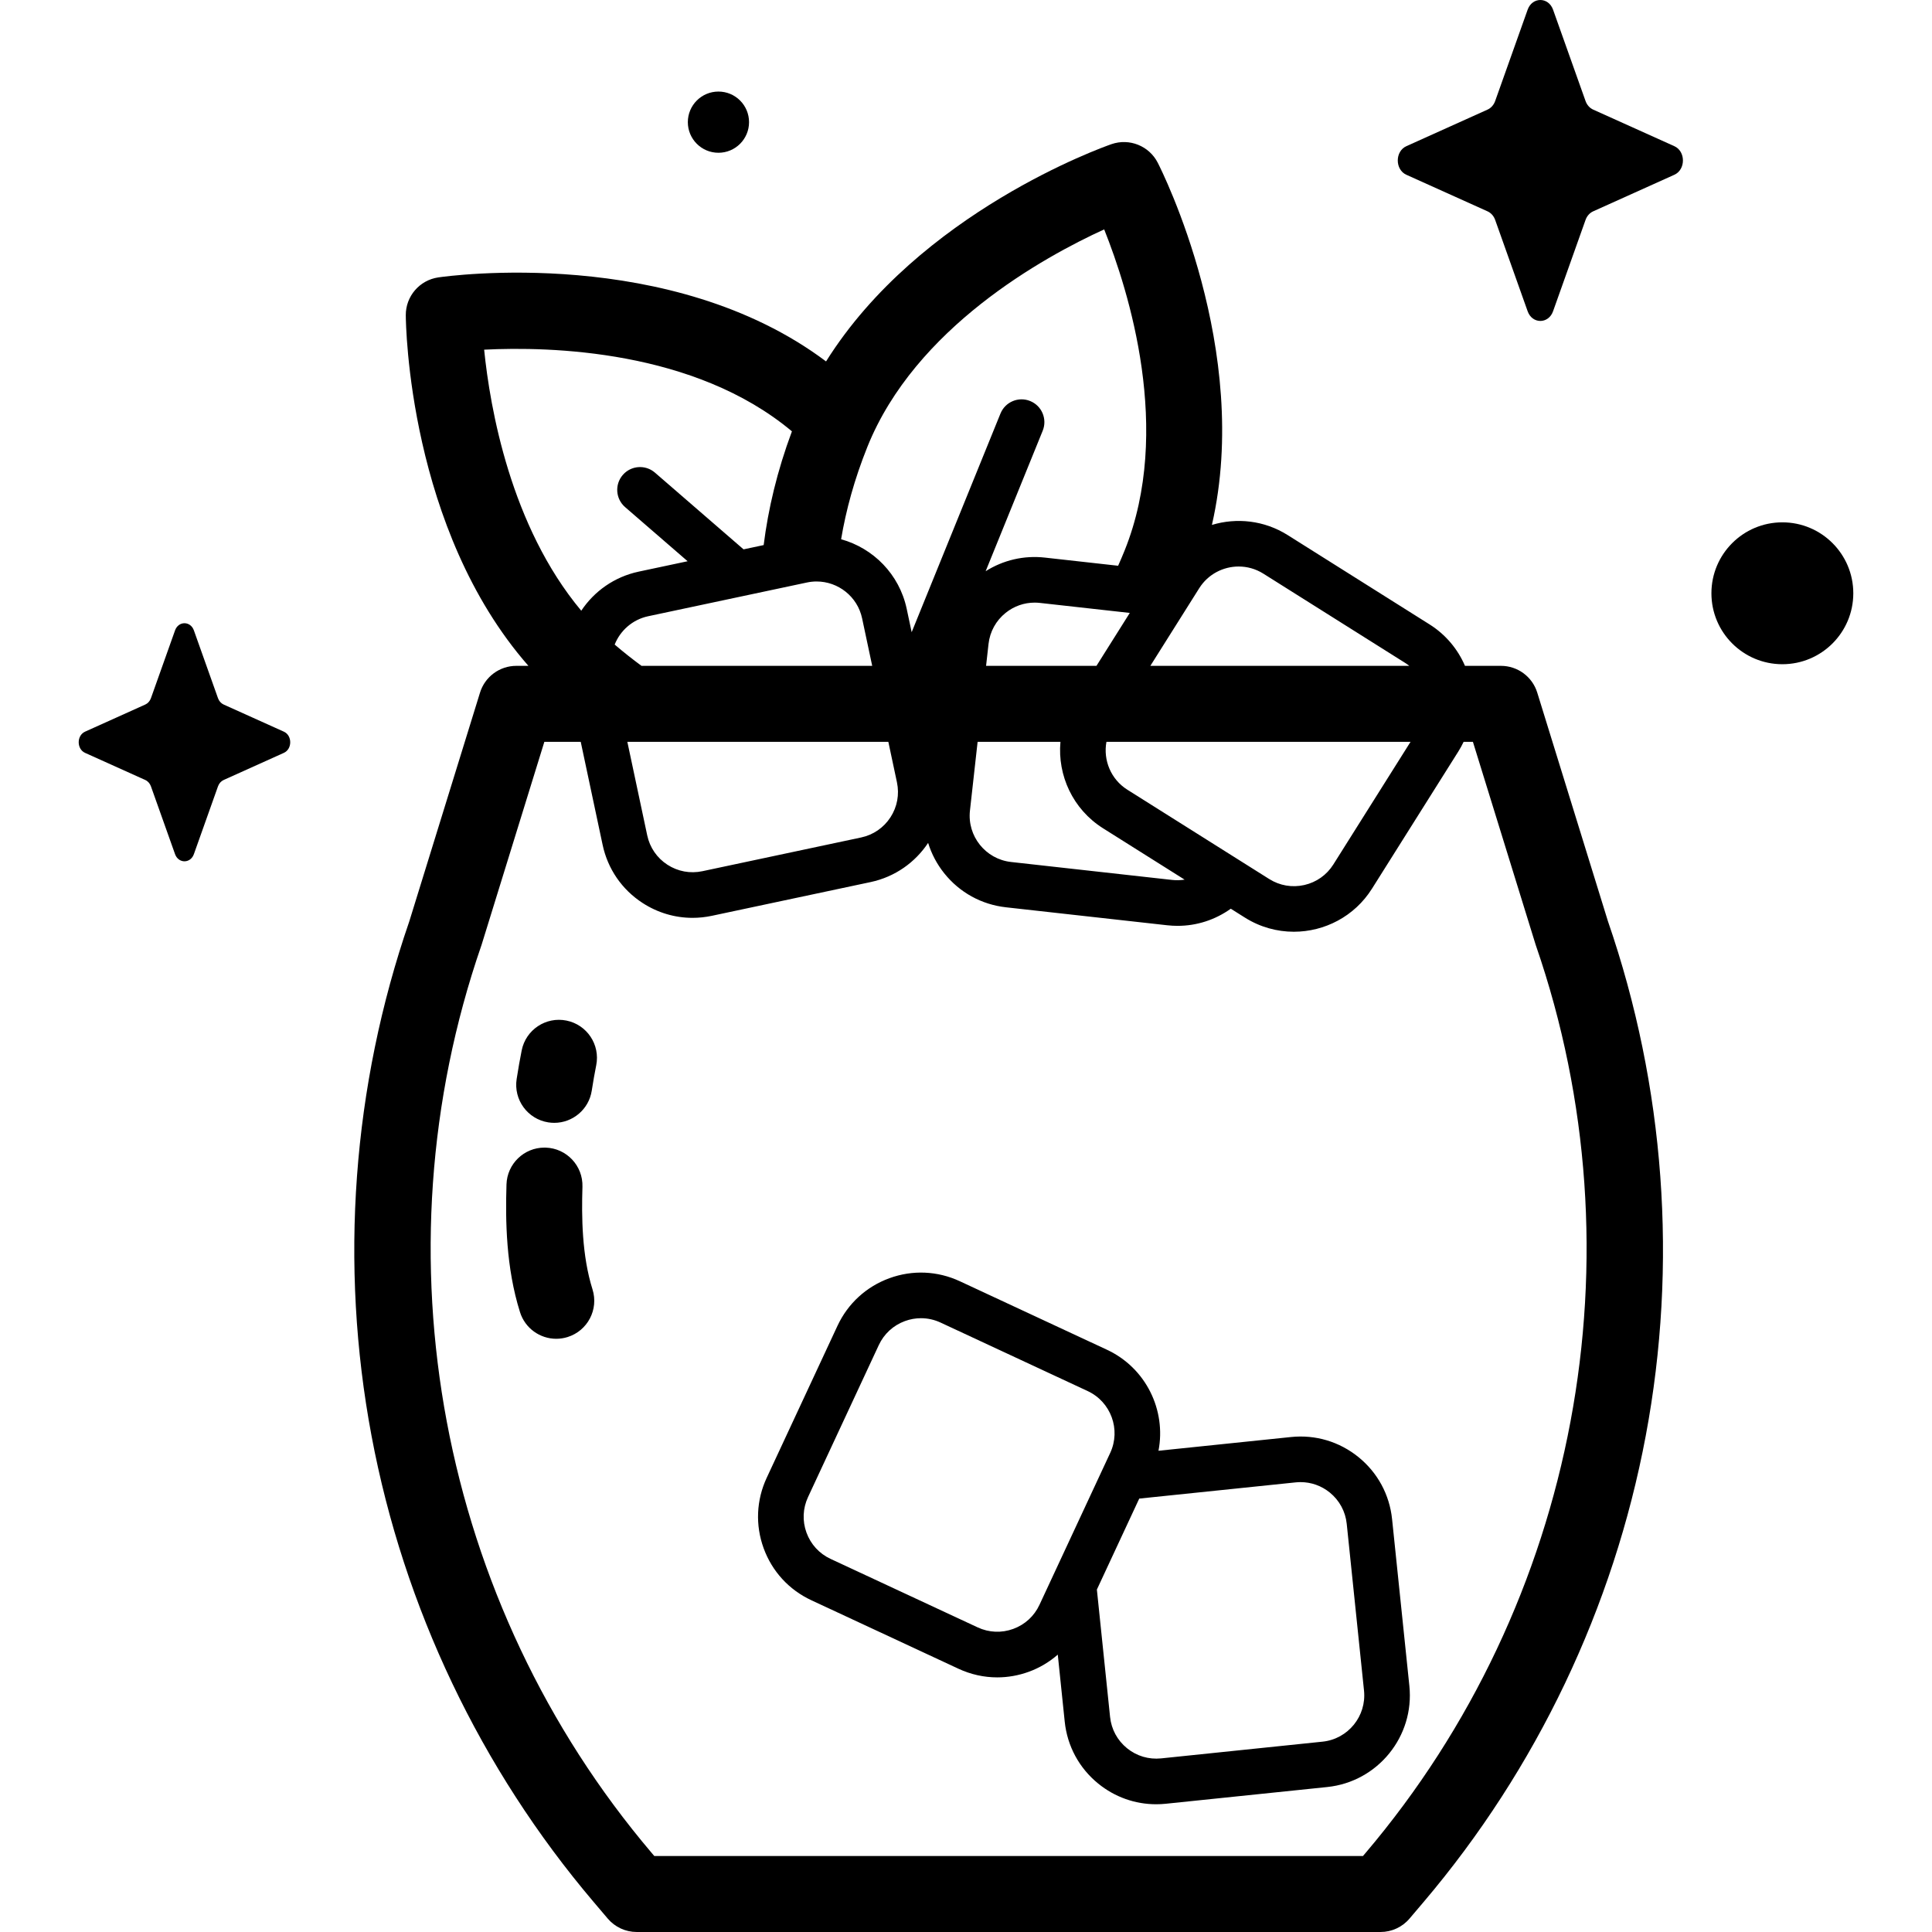
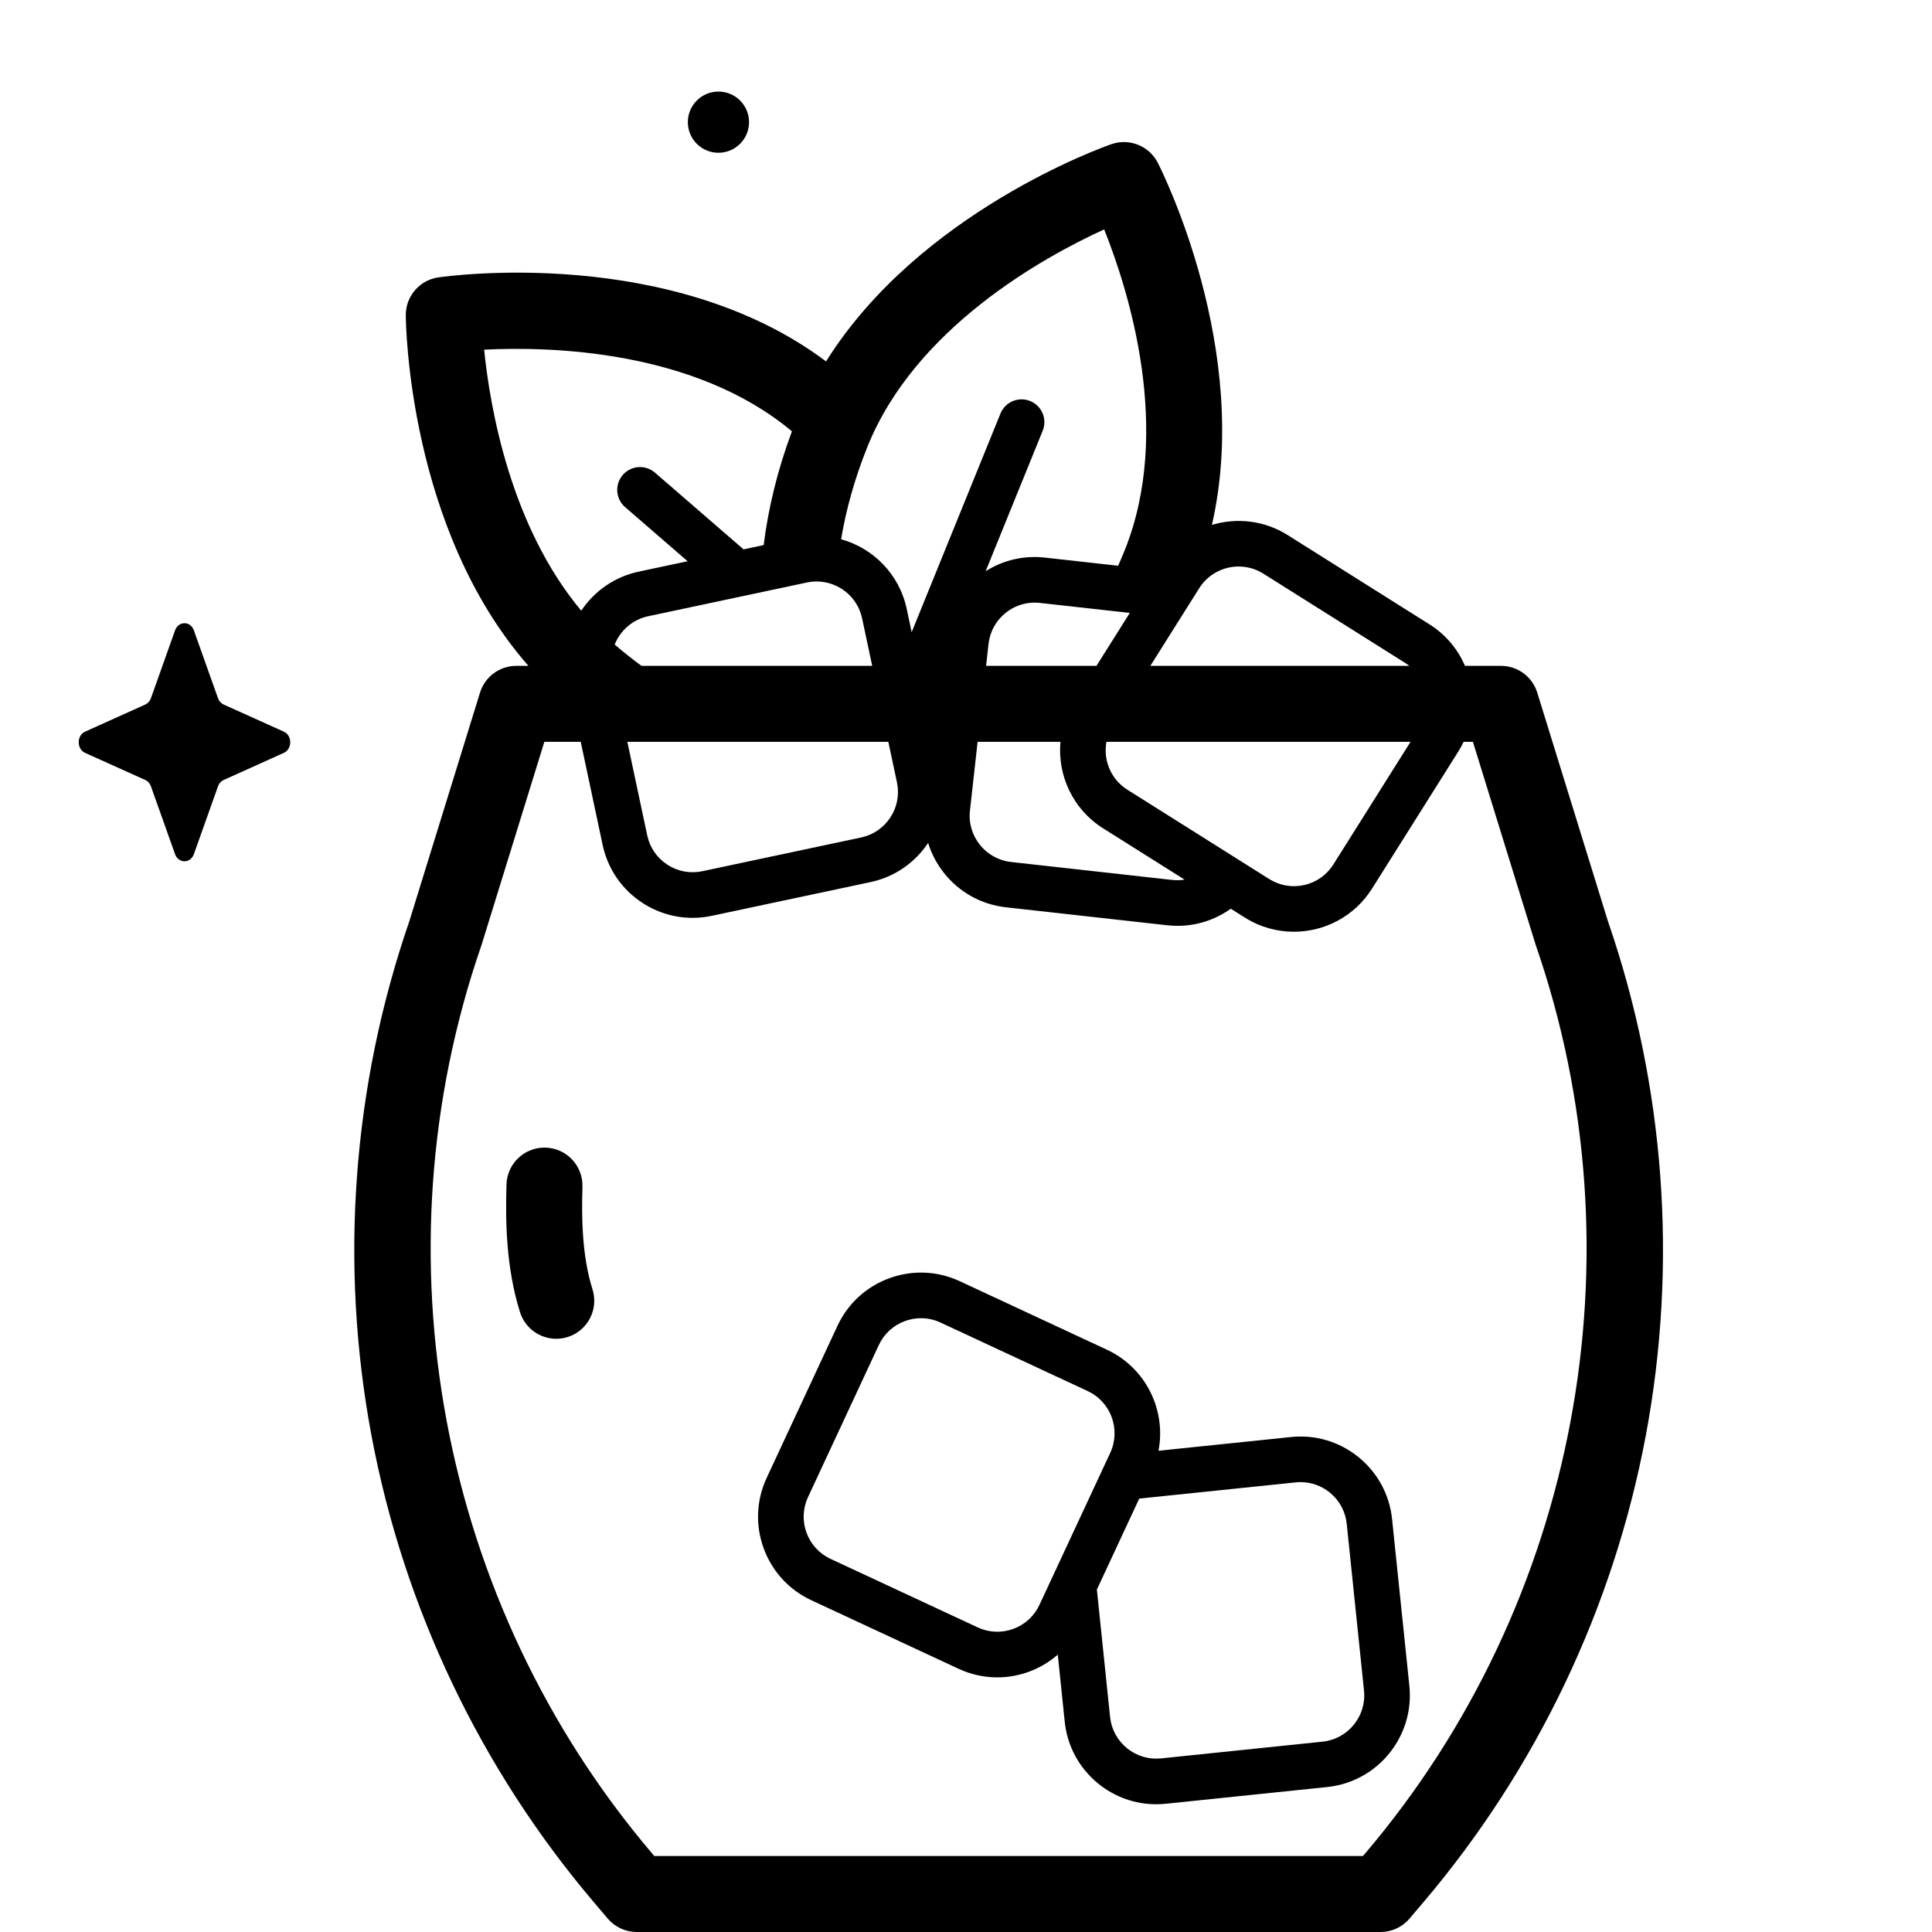
<svg xmlns="http://www.w3.org/2000/svg" id="Capa_1" height="512" viewBox="0 0 512 512" width="512">
  <g>
    <g>
-       <path d="m411.577 2.565 8.61 24.209c.369 1.036 1.098 1.858 2.019 2.273l21.509 9.691c3.039 1.369 3.039 6.211 0 7.58l-21.509 9.69c-.921.415-1.651 1.236-2.019 2.273l-8.61 24.209c-1.216 3.42-5.518 3.42-6.734 0l-8.61-24.209c-.369-1.036-1.098-1.858-2.019-2.273l-21.509-9.69c-3.039-1.369-3.039-6.211 0-7.58l21.509-9.691c.921-.415 1.651-1.236 2.019-2.273l8.61-24.209c1.216-3.42 5.517-3.42 6.734 0z" />
-       <path d="m491.143 157.225c0 10.383-8.417 18.8-18.8 18.8s-18.8-8.417-18.8-18.8 8.417-18.8 18.8-18.8 18.8 8.417 18.8 18.8z" />
      <path d="m198.505 32.374c0 4.479-3.631 8.11-8.11 8.11s-8.11-3.631-8.11-8.11 3.631-8.11 8.11-8.11 8.11 3.631 8.11 8.11z" />
      <path d="m51.383 167.064 6.386 17.958c.273.769.815 1.378 1.498 1.686l15.955 7.188c2.254 1.015 2.254 4.607 0 5.622l-15.955 7.188c-.683.308-1.224.917-1.498 1.686l-6.386 17.958c-.902 2.537-4.093 2.537-4.995 0l-6.387-17.958c-.273-.769-.815-1.378-1.498-1.686l-15.955-7.188c-2.254-1.015-2.254-4.607 0-5.622l15.955-7.188c.683-.308 1.224-.917 1.498-1.686l6.387-17.958c.901-2.538 4.092-2.538 4.995 0z" />
    </g>
    <g>
      <path d="m368.916 402.592c-.672-6.486-3.829-12.322-8.89-16.432-5.062-4.111-11.419-6.01-17.907-5.332l-35.109 3.638c2.079-10.741-3.305-21.95-13.661-26.773l-38.983-18.151c-5.912-2.752-12.543-3.04-18.666-.804-6.126 2.233-11.016 6.719-13.768 12.631l-18.752 40.273c-2.753 5.911-3.039 12.54-.804 18.666 2.233 6.127 6.719 11.016 12.631 13.769l38.982 18.151c3.279 1.526 6.778 2.294 10.29 2.294 2.819 0 5.649-.496 8.377-1.49 2.861-1.043 5.437-2.595 7.666-4.536l1.839 17.75c.672 6.487 3.829 12.322 8.891 16.434 4.393 3.568 9.762 5.465 15.345 5.465.849 0 1.704-.043 2.561-.133l42.774-4.432c13.388-1.388 23.152-13.409 21.765-26.797zm-93.448 22.709c-1.39 2.985-3.859 5.249-6.952 6.377s-6.441.984-9.427-.406l-38.983-18.152c-2.985-1.389-5.25-3.859-6.378-6.953-1.128-3.093-.983-6.44.407-9.426l18.752-40.274c1.39-2.985 3.859-5.25 6.953-6.378 1.378-.502 2.805-.752 4.229-.752 1.774 0 3.541.388 5.197 1.159l38.983 18.152c6.162 2.869 8.841 10.216 5.972 16.378l-18.753 40.274zm75.017 36.258-42.773 4.432c-3.276.338-6.488-.618-9.042-2.693-2.556-2.076-4.151-5.023-4.49-8.298l-3.497-33.748 11.226-24.11 41.456-4.296c.433-.044.864-.067 1.294-.067 2.818 0 5.53.958 7.748 2.759 2.555 2.076 4.15 5.023 4.489 8.298l4.58 44.19c.701 6.762-4.23 12.832-10.991 13.533z" />
      <path d="m426.133 244.178-18.746-60.626c-1.304-4.219-5.205-7.095-9.621-7.095h-9.532c-1.884-4.384-5.063-8.262-9.398-10.991l-37.596-23.669c-6.216-3.912-13.535-4.66-20.07-2.688 10.615-46.328-13.227-93.785-14.352-95.981-2.287-4.471-7.519-6.569-12.266-4.925-2.294.797-50.888 18.065-75.638 57.577-41.091-30.836-100.173-22.645-102.763-22.264-4.969.727-8.644 5.004-8.613 10.027.015 2.493.755 56.686 32.494 92.914h-3.202c-4.415 0-8.317 2.876-9.621 7.095l-18.745 60.627c-15.08 43.732-18.541 90.874-10.004 136.338 8.546 45.522 28.908 88.245 58.883 123.553l3.715 4.376c1.913 2.254 4.72 3.553 7.676 3.553h197.127c2.956 0 5.764-1.299 7.676-3.553l3.715-4.376c29.975-35.308 50.336-78.032 58.883-123.553 8.538-45.464 5.077-92.607-10.002-136.339zm-188.433-36.858c.684 3.221.074 6.515-1.72 9.277-1.794 2.761-4.555 4.658-7.776 5.343l-42.063 8.938c-3.221.683-6.516.073-9.276-1.72-2.761-1.794-4.658-4.555-5.343-7.776l-5.267-24.785h69.166zm-23.853-52.951c.86-.183 1.718-.27 2.565-.27 5.694 0 10.825 3.978 12.055 9.766l2.676 12.593h-61.139c-2.367-1.745-4.739-3.615-7.109-5.641 1.476-3.7 4.709-6.623 8.889-7.511zm85.559 8.063-8.83 14.025h-29.254l.646-5.794c.365-3.273 1.983-6.207 4.554-8.263 2.206-1.764 4.889-2.7 7.673-2.7.461 0 .925.026 1.389.078zm-42.359 52.384 2.03-18.218h21.952c-.805 8.859 3.263 17.855 11.293 22.908l21.613 13.607c-1.069.165-2.163.203-3.266.083l-42.737-4.763c-6.755-.753-11.639-6.862-10.885-13.617zm41.712-5.536c-4.392-2.764-6.431-7.863-5.543-12.682h80.589l-20.449 32.486c-1.753 2.787-4.488 4.723-7.699 5.454-3.213.728-6.515.165-9.301-1.588zm36.045-57.255 37.596 23.666c.378.238.736.495 1.079.766h-68.624l12.949-20.568c2.339-3.718 6.353-5.757 10.452-5.757 2.244.001 4.513.612 6.548 1.893zm-42.184-91.234c6.527 16.336 18.171 53.332 5.443 85.028-.566 1.409-1.15 2.777-1.749 4.111l-19.391-2.161c-5.565-.625-11.052.657-15.717 3.61l15.121-37.232c1.256-3.092-.232-6.616-3.324-7.871-3.092-1.258-6.616.232-7.871 3.324l-23.531 57.938-1.314-6.184c-1.956-9.203-8.889-16.087-17.383-18.447 1.286-7.673 3.506-15.879 6.956-24.471 12.681-31.582 46.745-50.326 62.76-57.645zm-82.752 53.518c-3.929 10.536-6.306 20.666-7.488 30.142l-5.33 1.132-23.482-20.331c-2.523-2.184-6.339-1.91-8.523.613s-1.91 6.339.613 8.523l16.568 14.345-12.953 2.752c-6.486 1.379-11.82 5.233-15.233 10.361-18.757-22.428-24.179-53.793-25.737-69.18 17.444-.879 55.763.04 81.565 21.643zm152.033 376.728-.699.823h-187.806l-.699-.823c-56.212-66.214-73.509-158.345-45.142-240.439.036-.103.071-.208.103-.314l16.6-53.687h9.644l5.8 27.296c1.355 6.378 5.113 11.847 10.581 15.398 4.006 2.602 8.579 3.947 13.247 3.947 1.702 0 3.418-.179 5.122-.541l42.063-8.938c6.496-1.38 11.837-5.243 15.249-10.383.892 2.889 2.322 5.615 4.266 8.047 4.071 5.093 9.882 8.296 16.364 9.018l42.736 4.763c.921.103 1.839.153 2.753.153 5.061 0 9.945-1.58 14.093-4.539l3.742 2.356c4.03 2.536 8.522 3.746 12.966 3.746 8.116 0 16.064-4.039 20.699-11.401l22.907-36.392c.52-.825.977-1.672 1.386-2.531h2.464l16.6 53.687c.033.105.067.21.103.314 28.367 82.096 11.069 174.227-45.142 240.44z" />
      <path d="m147.411 354.792c-4.279 0-8.248-2.75-9.602-7.048-3.732-11.847-3.877-24.316-3.585-33.855.166-5.454 4.64-9.763 10.059-9.763.104 0 .208.001.313.005 5.559.169 9.928 4.813 9.758 10.372-.242 7.952-.158 18.227 2.665 27.191 1.671 5.305-1.274 10.959-6.58 12.63-1.007.317-2.026.468-3.028.468z" />
-       <path d="m146.883 297.564c-.514 0-1.034-.039-1.558-.12-5.495-.854-9.259-6-8.406-11.496.424-2.732.861-5.215 1.337-7.591 1.092-5.455 6.399-8.992 11.852-7.897 5.454 1.093 8.988 6.399 7.896 11.852-.417 2.086-.804 4.286-1.183 6.726-.771 4.972-5.058 8.526-9.938 8.526z" />
    </g>
  </g>
</svg>